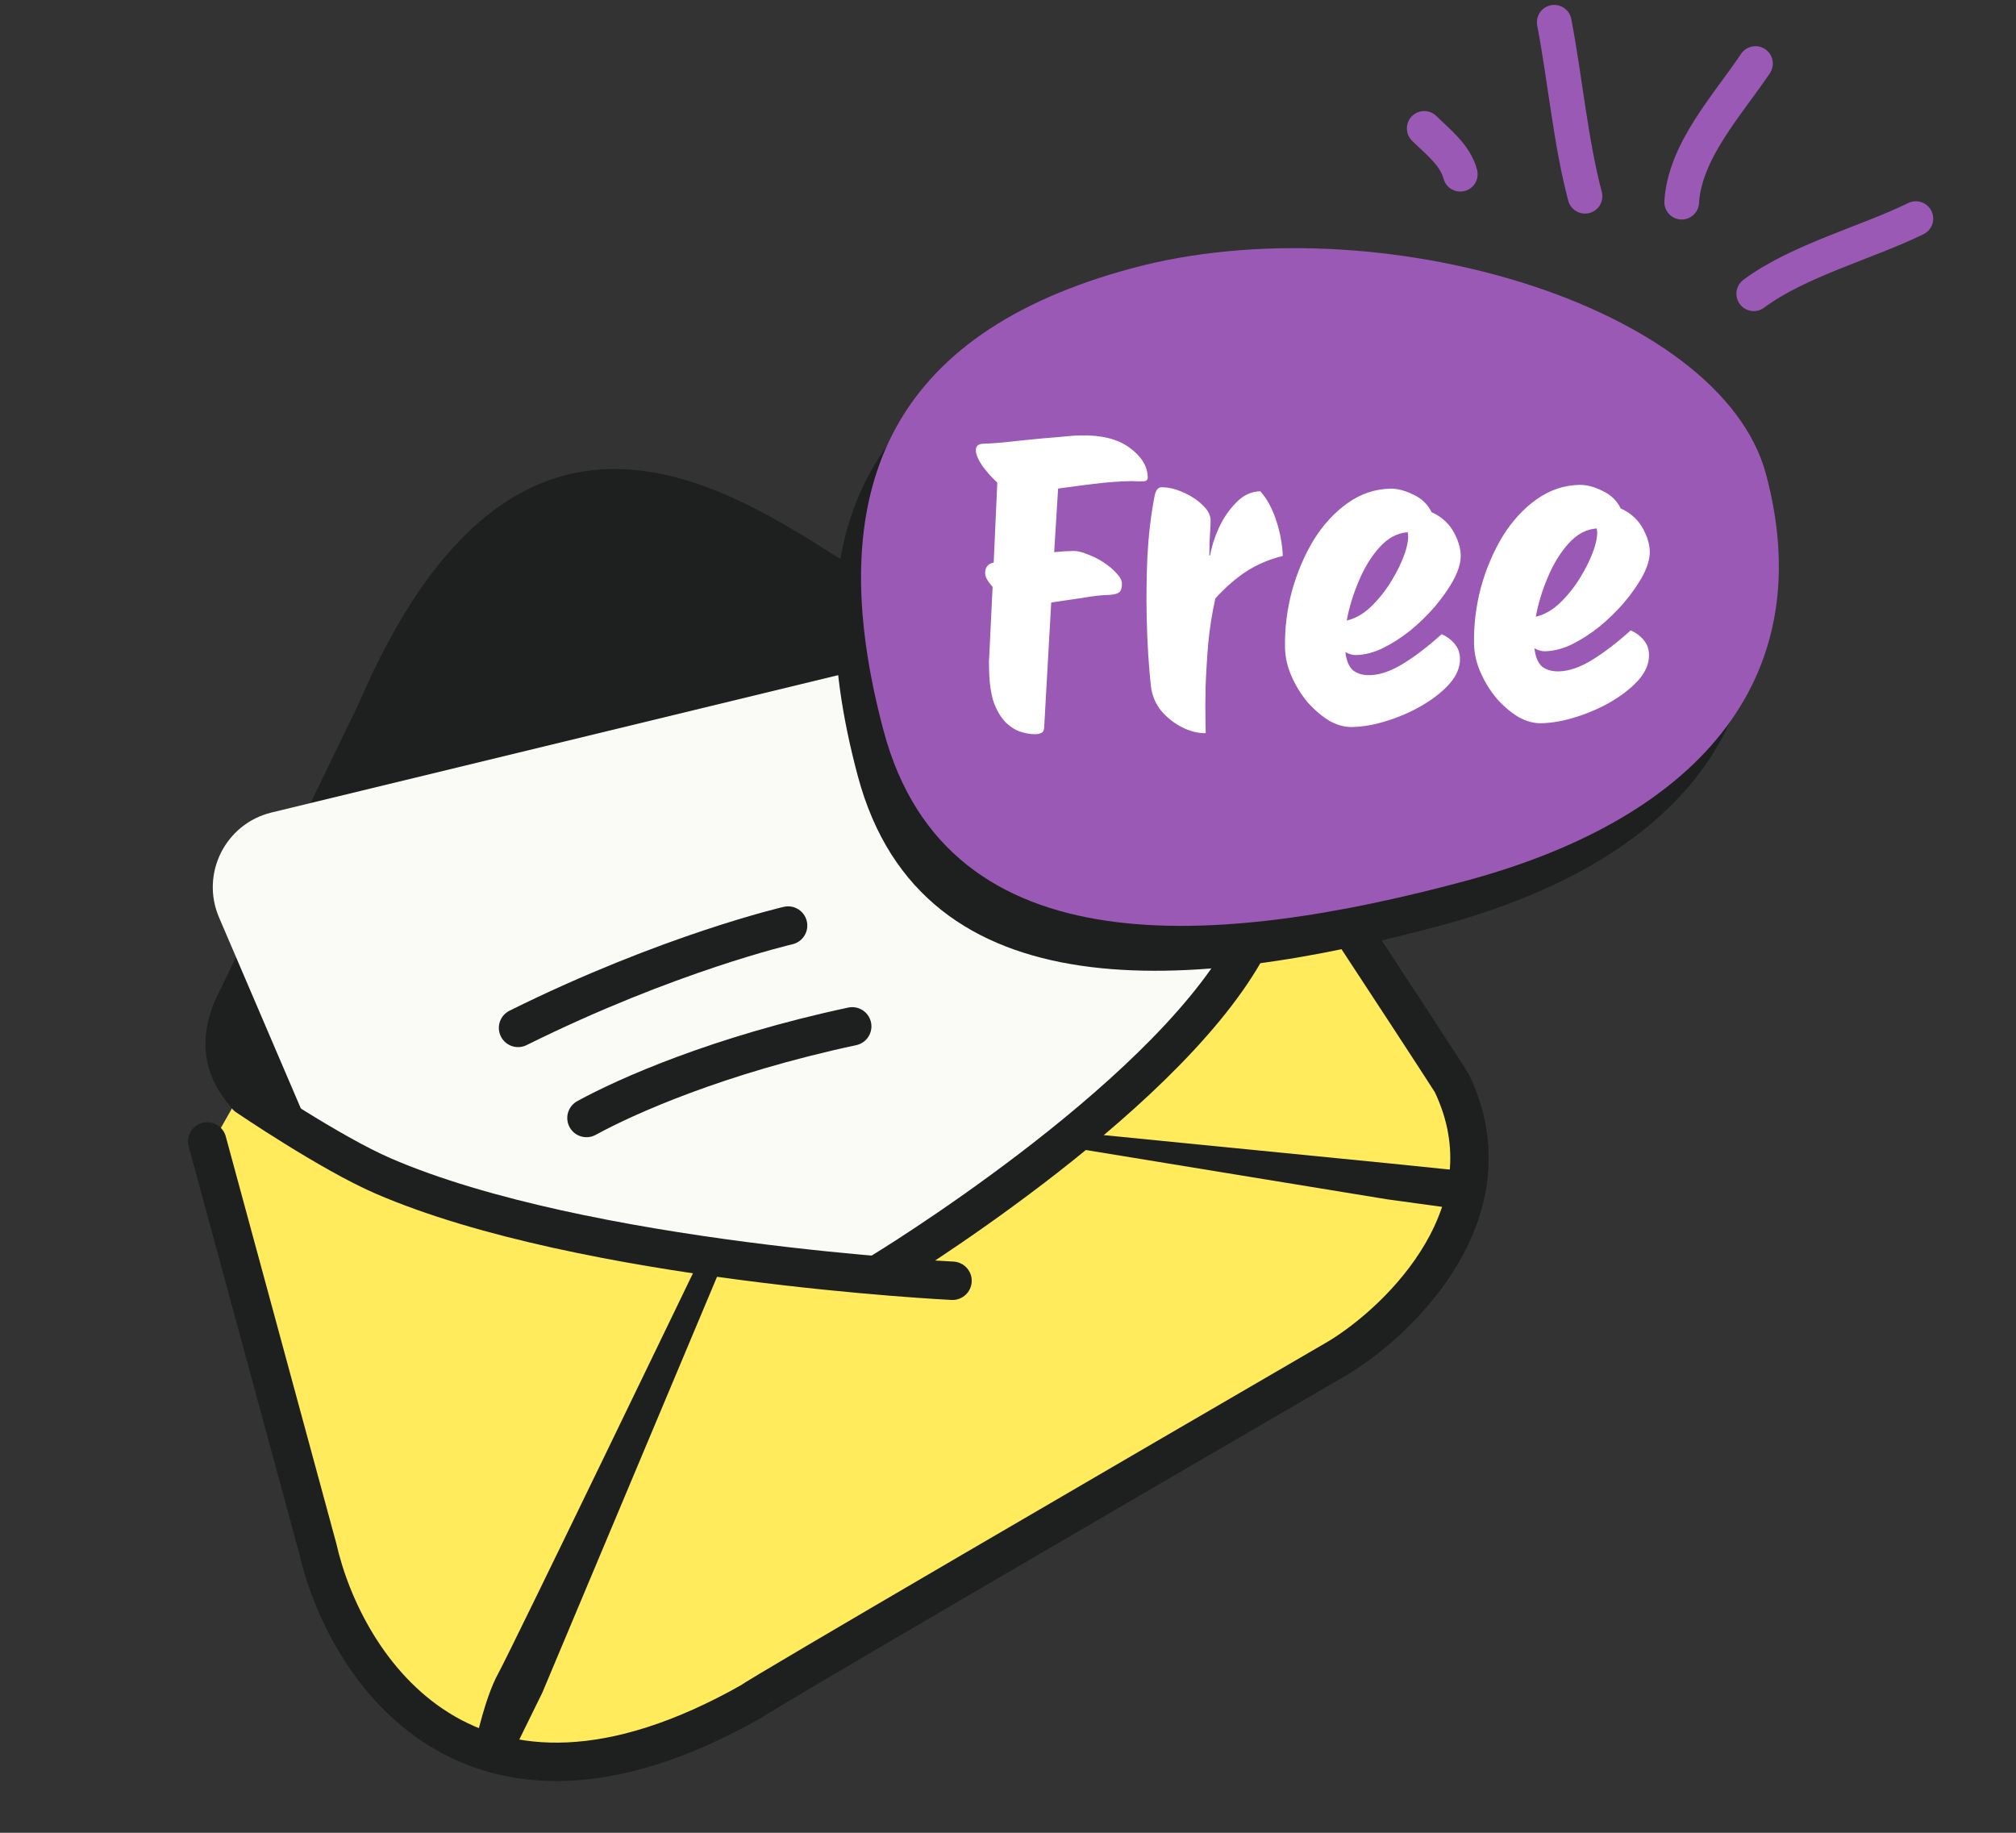
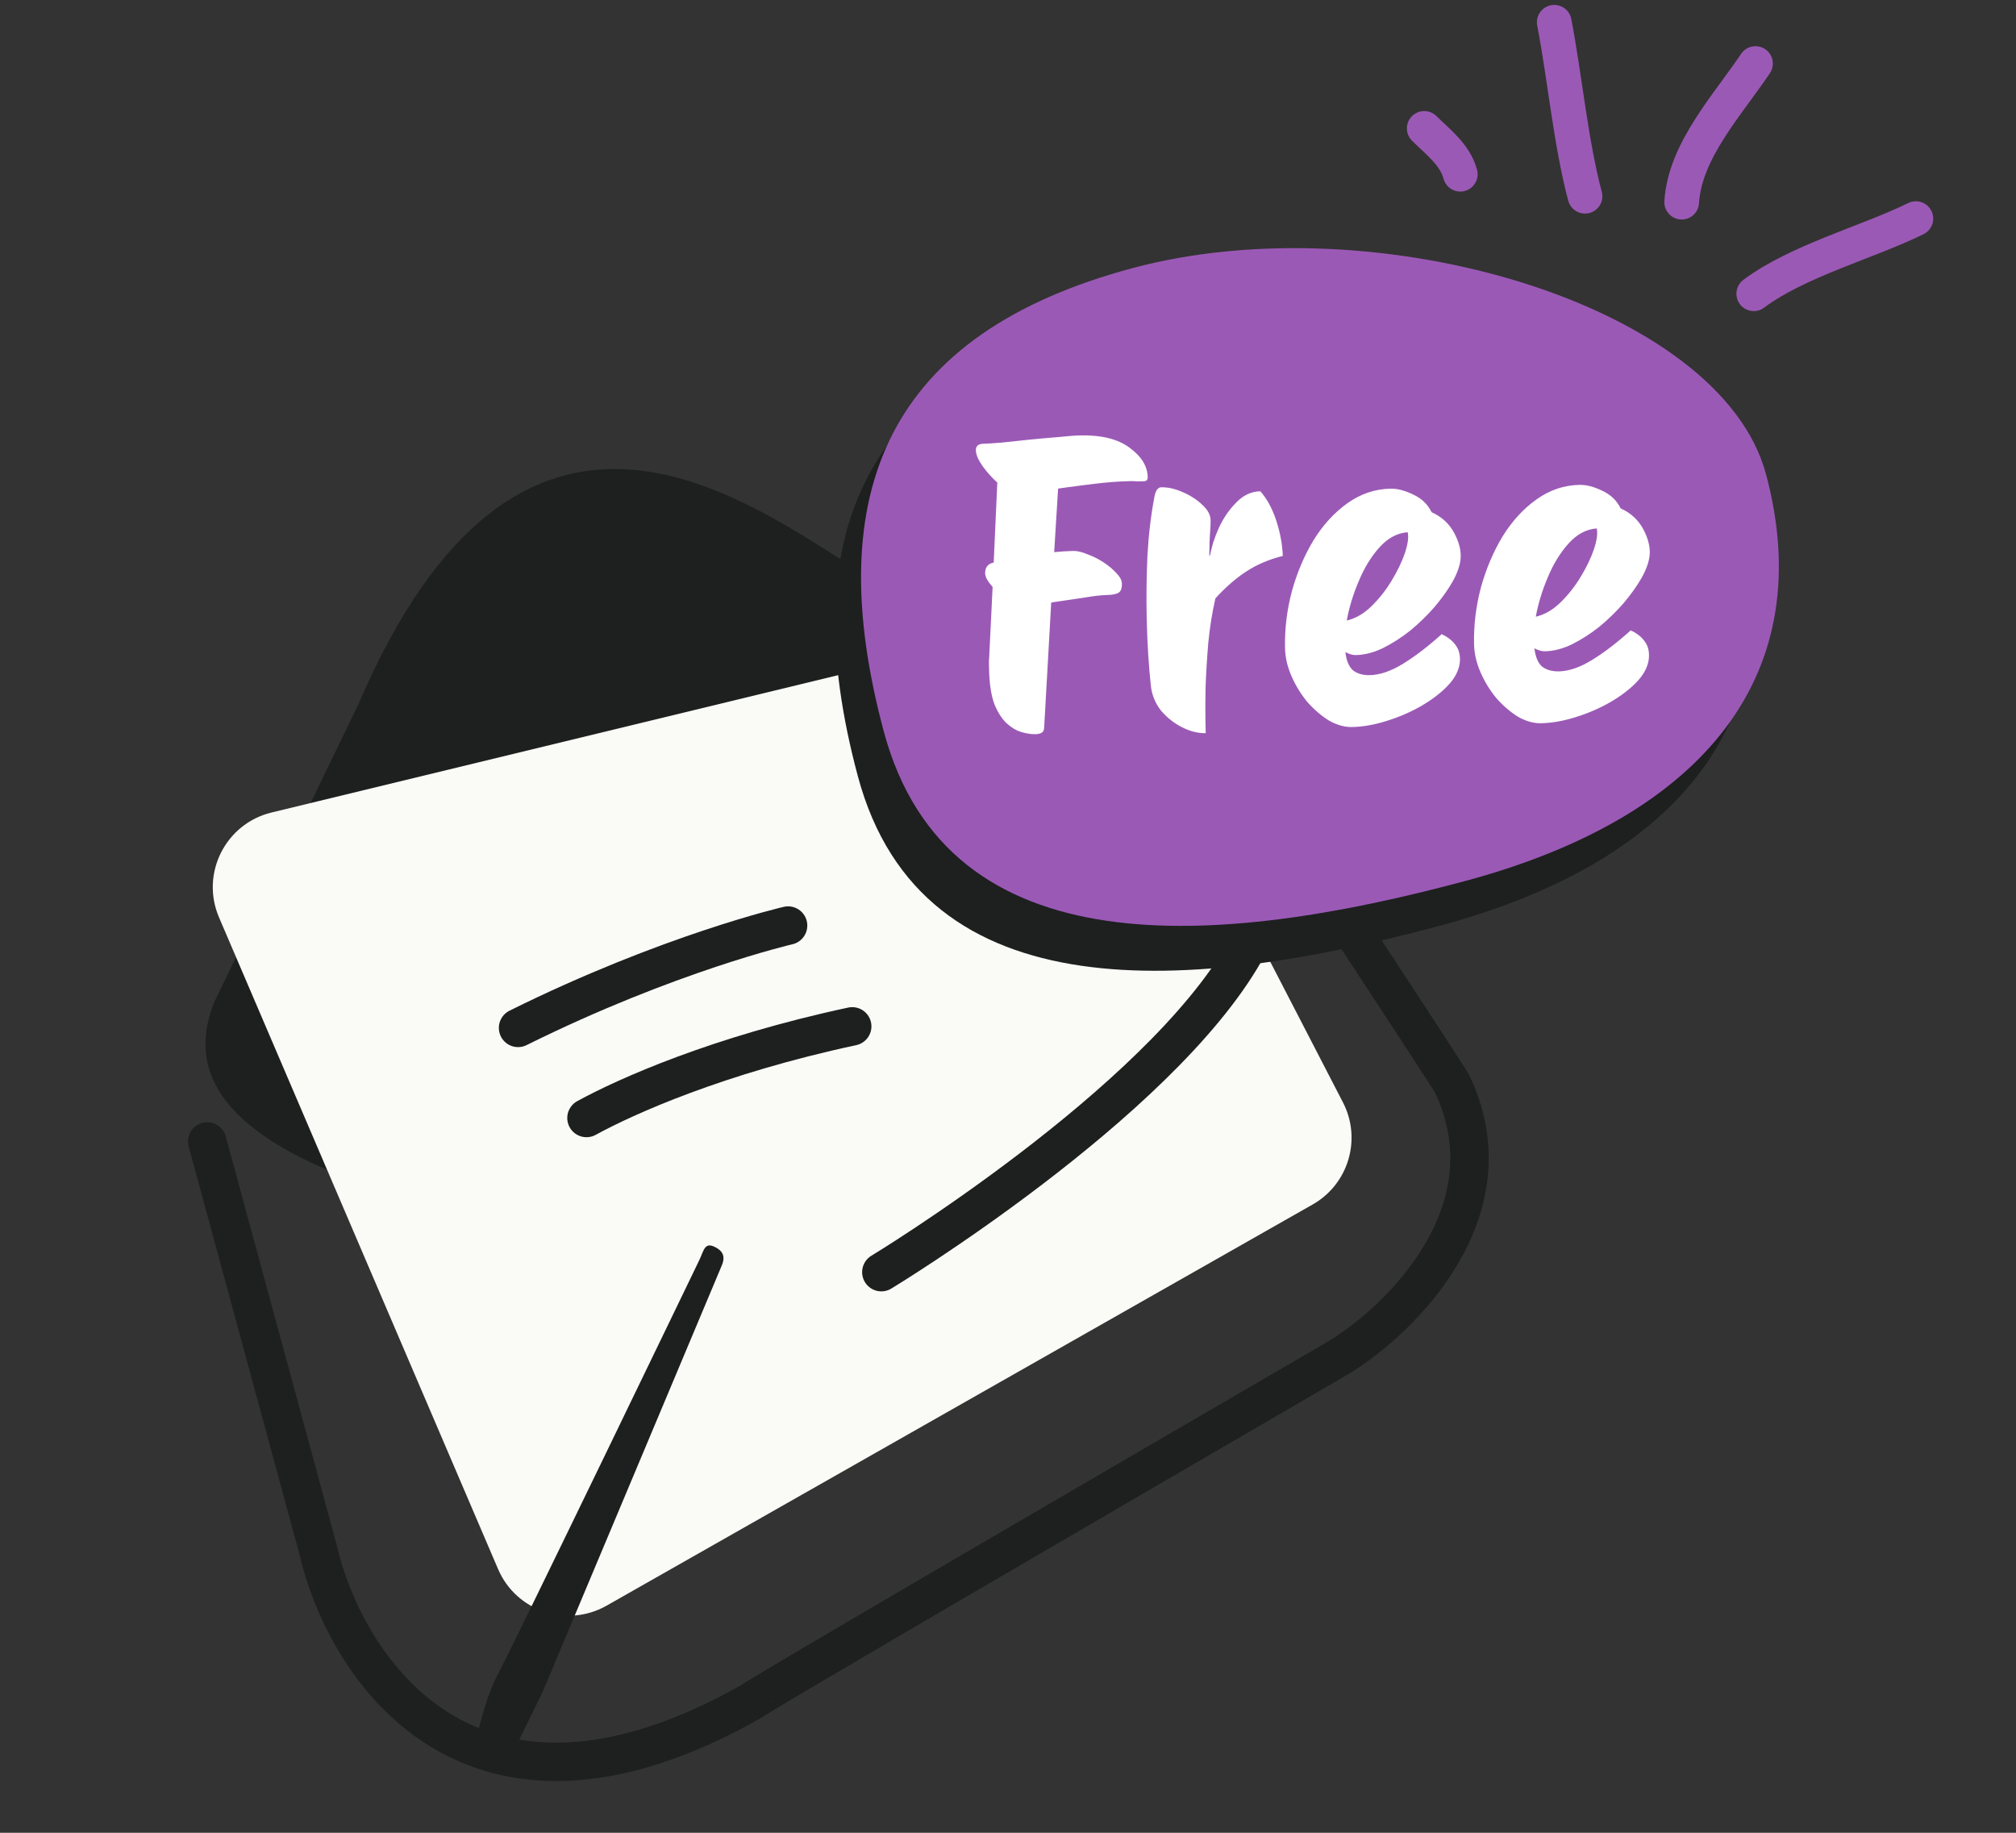
<svg xmlns="http://www.w3.org/2000/svg" width="110" height="100" viewBox="0 0 110 100" fill="none">
  <rect x="0" y="0" width="110" height="100" fill="#333333" stroke="none" />
  <path d="M19.554 38.428C28.356 17.891 40.511 27.214 46.797 31.093C52.774 34.812 62.936 41.697 68.33 45.381C70.304 46.729 70.737 49.45 69.291 51.353L50.465 76.149L18.506 64.099C10.648 60.956 10.648 57.288 11.695 54.669L19.554 38.428Z" fill="#1D201F" />
  <path d="M11.951 50.056C10.93 47.672 12.296 44.943 14.816 44.332L56.301 34.276C58.179 33.82 60.124 34.708 61.012 36.424L73.277 60.15C74.31 62.149 73.581 64.607 71.624 65.719L33.1 87.607C30.926 88.843 28.161 87.912 27.177 85.613L11.951 50.056Z" fill="#FAFAF6" />
  <path d="M28.267 56.084C36.501 52 43.001 50.5 43.001 50.5" stroke="#1D201F" stroke-width="2.096" stroke-linecap="round" stroke-linejoin="round" />
  <path d="M32 61C34.162 59.816 39.165 57.572 46.5 56" stroke="#1D201F" stroke-width="2.096" stroke-linecap="round" stroke-linejoin="round" />
-   <path d="M11.168 63.097L12.664 60.463L20.343 64.741L35.818 68.028L48.691 69.671L54.853 64.741L64.302 56.935L68.273 51.594L69.305 47.391L73.066 49.677L80.187 60.222L79.092 68.986L68.273 76.929L51.977 86.926L36.776 95.279L29.929 96.649L22.671 93.91L17.741 86.926L11.168 63.097Z" fill="#FFEB5C" />
  <path fill-rule="evenodd" clip-rule="evenodd" d="M38.975 68.023C39.499 68.268 39.592 68.61 39.346 69.134L29.59 92.357L27.866 95.865C27.621 96.388 26.997 96.614 26.473 96.368C25.949 96.123 25.723 95.499 25.969 94.975C25.969 94.975 26.473 92.598 27.182 91.314C27.891 90.029 38.16 68.746 38.16 68.746C38.405 68.222 38.451 67.777 38.975 68.023Z" fill="#1D201F" />
-   <path fill-rule="evenodd" clip-rule="evenodd" d="M57.829 62.04C57.766 62.615 57.987 62.572 58.562 62.635L75.709 65.44L79.614 65.974C80.189 66.037 80.707 65.621 80.769 65.046C80.832 64.471 80.417 63.953 79.841 63.891L75.926 63.489L59.079 61.821C58.504 61.758 57.891 61.465 57.829 62.04Z" fill="#1D201F" />
-   <path d="M13.469 59.82C13.469 59.82 18.002 62.906 20.912 64.165C31.862 68.902 51.972 69.881 51.972 69.881" stroke="#1D201F" stroke-width="2.096" stroke-linecap="round" stroke-linejoin="round" />
  <path d="M69.013 48.039C69.013 48.039 68.784 50.402 67.937 51.897C63.192 60.265 48.089 69.411 48.089 69.411" stroke="#1D201F" stroke-width="2.096" stroke-linecap="round" stroke-linejoin="round" />
  <path d="M11.307 62.279L17.332 84.464C18.793 90.9 25.576 101.582 41.023 92.817C41.023 92.708 62.386 80.264 73.068 74.056C76.492 71.956 82.517 66.031 79.23 59.129C79.121 58.91 75.076 52.738 73.068 49.68" stroke="#1D201F" stroke-width="2.096" stroke-linecap="round" stroke-linejoin="round" />
  <path d="M94.945 28.321C97.818 39.042 91.791 46.967 78.491 50.53C65.191 54.094 50.318 55.455 46.806 42.346C43.293 29.238 47.082 20.641 60.383 17.077C73.683 13.513 92.466 19.07 94.945 28.321Z" fill="#1D201F" />
  <path d="M96.359 25.871C99.231 36.593 93.204 44.517 79.904 48.081C66.604 51.645 51.732 53.005 48.219 39.897C44.707 26.788 48.496 18.192 61.796 14.628C75.096 11.064 93.88 16.621 96.359 25.871Z" fill="#9B59B6" />
  <path d="M56.5 40.059C56.268 40.063 56.013 40.025 55.735 39.943C55.458 39.862 55.185 39.7 54.919 39.459C54.653 39.203 54.428 38.844 54.244 38.383C54.075 37.907 53.982 37.284 53.967 36.515C53.964 36.399 53.962 36.29 53.96 36.188C53.958 36.072 53.963 35.956 53.975 35.839L54.16 32.023C53.892 31.723 53.757 31.479 53.753 31.29C53.746 30.956 53.902 30.757 54.22 30.693L54.416 26.331C54.12 26.061 53.852 25.762 53.613 25.433C53.374 25.089 53.252 24.801 53.247 24.569C53.243 24.336 53.378 24.217 53.654 24.212C53.857 24.208 54.191 24.186 54.655 24.148C55.119 24.095 55.626 24.041 56.177 23.987C56.728 23.932 57.257 23.885 57.764 23.846C58.272 23.792 58.67 23.762 58.961 23.756C60.122 23.733 61.02 23.962 61.654 24.443C62.288 24.91 62.611 25.441 62.623 26.036C62.626 26.181 62.555 26.255 62.41 26.258C62.279 26.261 62.156 26.263 62.04 26.265C61.923 26.253 61.807 26.248 61.691 26.251C61.066 26.263 60.399 26.313 59.689 26.4C58.994 26.486 58.342 26.572 57.734 26.657L57.52 30.125C57.897 30.089 58.245 30.067 58.565 30.061C58.782 30.056 59.038 30.117 59.331 30.241C59.638 30.352 59.932 30.498 60.211 30.681C60.491 30.864 60.727 31.063 60.92 31.277C61.113 31.477 61.211 31.663 61.215 31.838C61.22 32.099 61.158 32.267 61.029 32.342C60.9 32.418 60.697 32.458 60.421 32.464C60.087 32.47 59.638 32.523 59.074 32.621C58.509 32.705 57.937 32.789 57.358 32.874L56.972 39.722C56.961 39.853 56.911 39.942 56.825 39.987C56.739 40.032 56.631 40.056 56.5 40.059ZM65.788 40.003C65.367 40.011 64.936 39.904 64.496 39.68C64.056 39.457 63.672 39.152 63.345 38.767C63.032 38.366 62.848 37.912 62.794 37.405C62.741 36.941 62.694 36.383 62.652 35.73C62.609 35.078 62.581 34.374 62.566 33.619C62.544 32.559 62.559 31.455 62.608 30.306C62.672 29.158 62.803 28.073 63 27.052C63.067 26.746 63.187 26.591 63.361 26.587C63.724 26.58 64.111 26.667 64.521 26.847C64.946 27.028 65.306 27.26 65.603 27.544C65.899 27.814 66.049 28.095 66.055 28.385C66.058 28.545 66.049 28.77 66.025 29.061C66.002 29.337 65.988 29.752 65.985 30.304L66.028 30.303C66.106 29.837 66.263 29.34 66.5 28.812C66.75 28.27 67.068 27.806 67.452 27.42C67.836 27.02 68.275 26.815 68.769 26.805C69.125 27.205 69.412 27.729 69.628 28.379C69.845 29.028 69.967 29.679 69.994 30.332C69.243 30.521 68.58 30.803 68.007 31.178C67.448 31.538 66.884 32.029 66.315 32.65C66.142 33.409 66.013 34.218 65.928 35.076C65.858 35.92 65.809 36.72 65.781 37.476C65.766 38.217 65.764 38.827 65.774 39.306C65.783 39.77 65.788 40.003 65.788 40.003ZM73.775 39.668C73.368 39.676 72.952 39.561 72.526 39.323C72.114 39.069 71.722 38.736 71.351 38.322C70.994 37.894 70.701 37.42 70.473 36.902C70.245 36.384 70.125 35.863 70.115 35.341C70.094 34.31 70.219 33.283 70.489 32.261C70.773 31.239 71.168 30.308 71.674 29.47C72.195 28.632 72.813 27.959 73.529 27.451C74.245 26.942 75.024 26.68 75.866 26.663C76.244 26.655 76.66 26.763 77.115 26.986C77.569 27.195 77.902 27.515 78.114 27.947C78.671 28.197 79.086 28.581 79.357 29.098C79.629 29.616 79.74 30.093 79.691 30.529C79.655 30.879 79.51 31.281 79.258 31.736C79.005 32.177 78.68 32.634 78.283 33.107C77.886 33.565 77.444 33.995 76.959 34.397C76.472 34.784 75.971 35.107 75.453 35.364C74.949 35.606 74.458 35.733 73.979 35.742C73.805 35.746 73.615 35.691 73.409 35.579C73.462 36.043 73.6 36.374 73.821 36.573C74.058 36.757 74.364 36.846 74.742 36.838C75.293 36.827 75.899 36.619 76.559 36.213C77.219 35.808 77.92 35.271 78.662 34.602C78.999 34.755 79.257 34.961 79.437 35.219C79.616 35.462 79.688 35.773 79.652 36.151C79.602 36.588 79.379 37.014 78.98 37.428C78.596 37.828 78.103 38.201 77.499 38.547C76.911 38.879 76.284 39.145 75.62 39.348C74.971 39.55 74.355 39.656 73.775 39.668ZM76.807 29.04C76.242 29.081 75.731 29.353 75.277 29.855C74.822 30.358 74.442 30.976 74.138 31.709C73.832 32.426 73.614 33.142 73.484 33.857C73.961 33.745 74.406 33.49 74.819 33.089C75.246 32.674 75.615 32.209 75.924 31.694C76.247 31.165 76.491 30.659 76.656 30.176C76.82 29.679 76.871 29.301 76.807 29.04ZM84.089 39.461C83.683 39.469 83.267 39.354 82.841 39.115C82.429 38.862 82.037 38.529 81.666 38.115C81.309 37.686 81.016 37.213 80.788 36.695C80.559 36.176 80.44 35.656 80.429 35.133C80.409 34.102 80.533 33.076 80.803 32.054C81.088 31.031 81.483 30.101 81.989 29.263C82.51 28.425 83.128 27.751 83.844 27.243C84.56 26.735 85.339 26.472 86.181 26.456C86.558 26.448 86.975 26.556 87.429 26.779C87.884 26.988 88.217 27.308 88.429 27.739C88.986 27.989 89.4 28.373 89.672 28.891C89.944 29.408 90.055 29.885 90.006 30.322C89.969 30.671 89.825 31.074 89.573 31.529C89.32 31.97 88.995 32.427 88.598 32.899C88.201 33.358 87.759 33.788 87.273 34.19C86.787 34.577 86.285 34.899 85.768 35.157C85.264 35.399 84.773 35.525 84.294 35.535C84.12 35.538 83.93 35.484 83.724 35.372C83.777 35.836 83.914 36.167 84.136 36.366C84.372 36.55 84.679 36.638 85.056 36.631C85.608 36.62 86.214 36.411 86.874 36.006C87.534 35.6 88.235 35.063 88.977 34.395C89.314 34.548 89.572 34.753 89.752 35.011C89.931 35.255 90.002 35.565 89.966 35.944C89.917 36.38 89.693 36.806 89.295 37.221C88.911 37.621 88.417 37.994 87.814 38.34C87.225 38.671 86.599 38.938 85.935 39.14C85.285 39.342 84.67 39.449 84.089 39.461ZM87.122 28.833C86.556 28.873 86.046 29.145 85.591 29.648C85.137 30.151 84.757 30.769 84.452 31.501C84.147 32.219 83.929 32.935 83.798 33.649C84.275 33.538 84.72 33.282 85.134 32.882C85.561 32.467 85.929 32.002 86.239 31.487C86.562 30.958 86.806 30.452 86.971 29.969C87.135 29.472 87.185 29.093 87.122 28.833Z" fill="white" />
  <path d="M104.536 11.928C101.912 13.22 98.097 14.227 95.691 16.027" stroke="#9B59B6" stroke-width="1.893" stroke-linecap="round" />
  <path d="M95.785 3.467C94.299 5.691 91.928 8.219 91.759 11.03" stroke="#9B59B6" stroke-width="1.893" stroke-linecap="round" />
  <path d="M84.805 1.215C85.377 4.174 85.711 7.825 86.484 10.707" stroke="#9B59B6" stroke-width="1.893" stroke-linecap="round" />
  <path d="M77.711 7.006C78.467 7.752 79.394 8.445 79.678 9.505" stroke="#9B59B6" stroke-width="1.893" stroke-linecap="round" />
</svg>